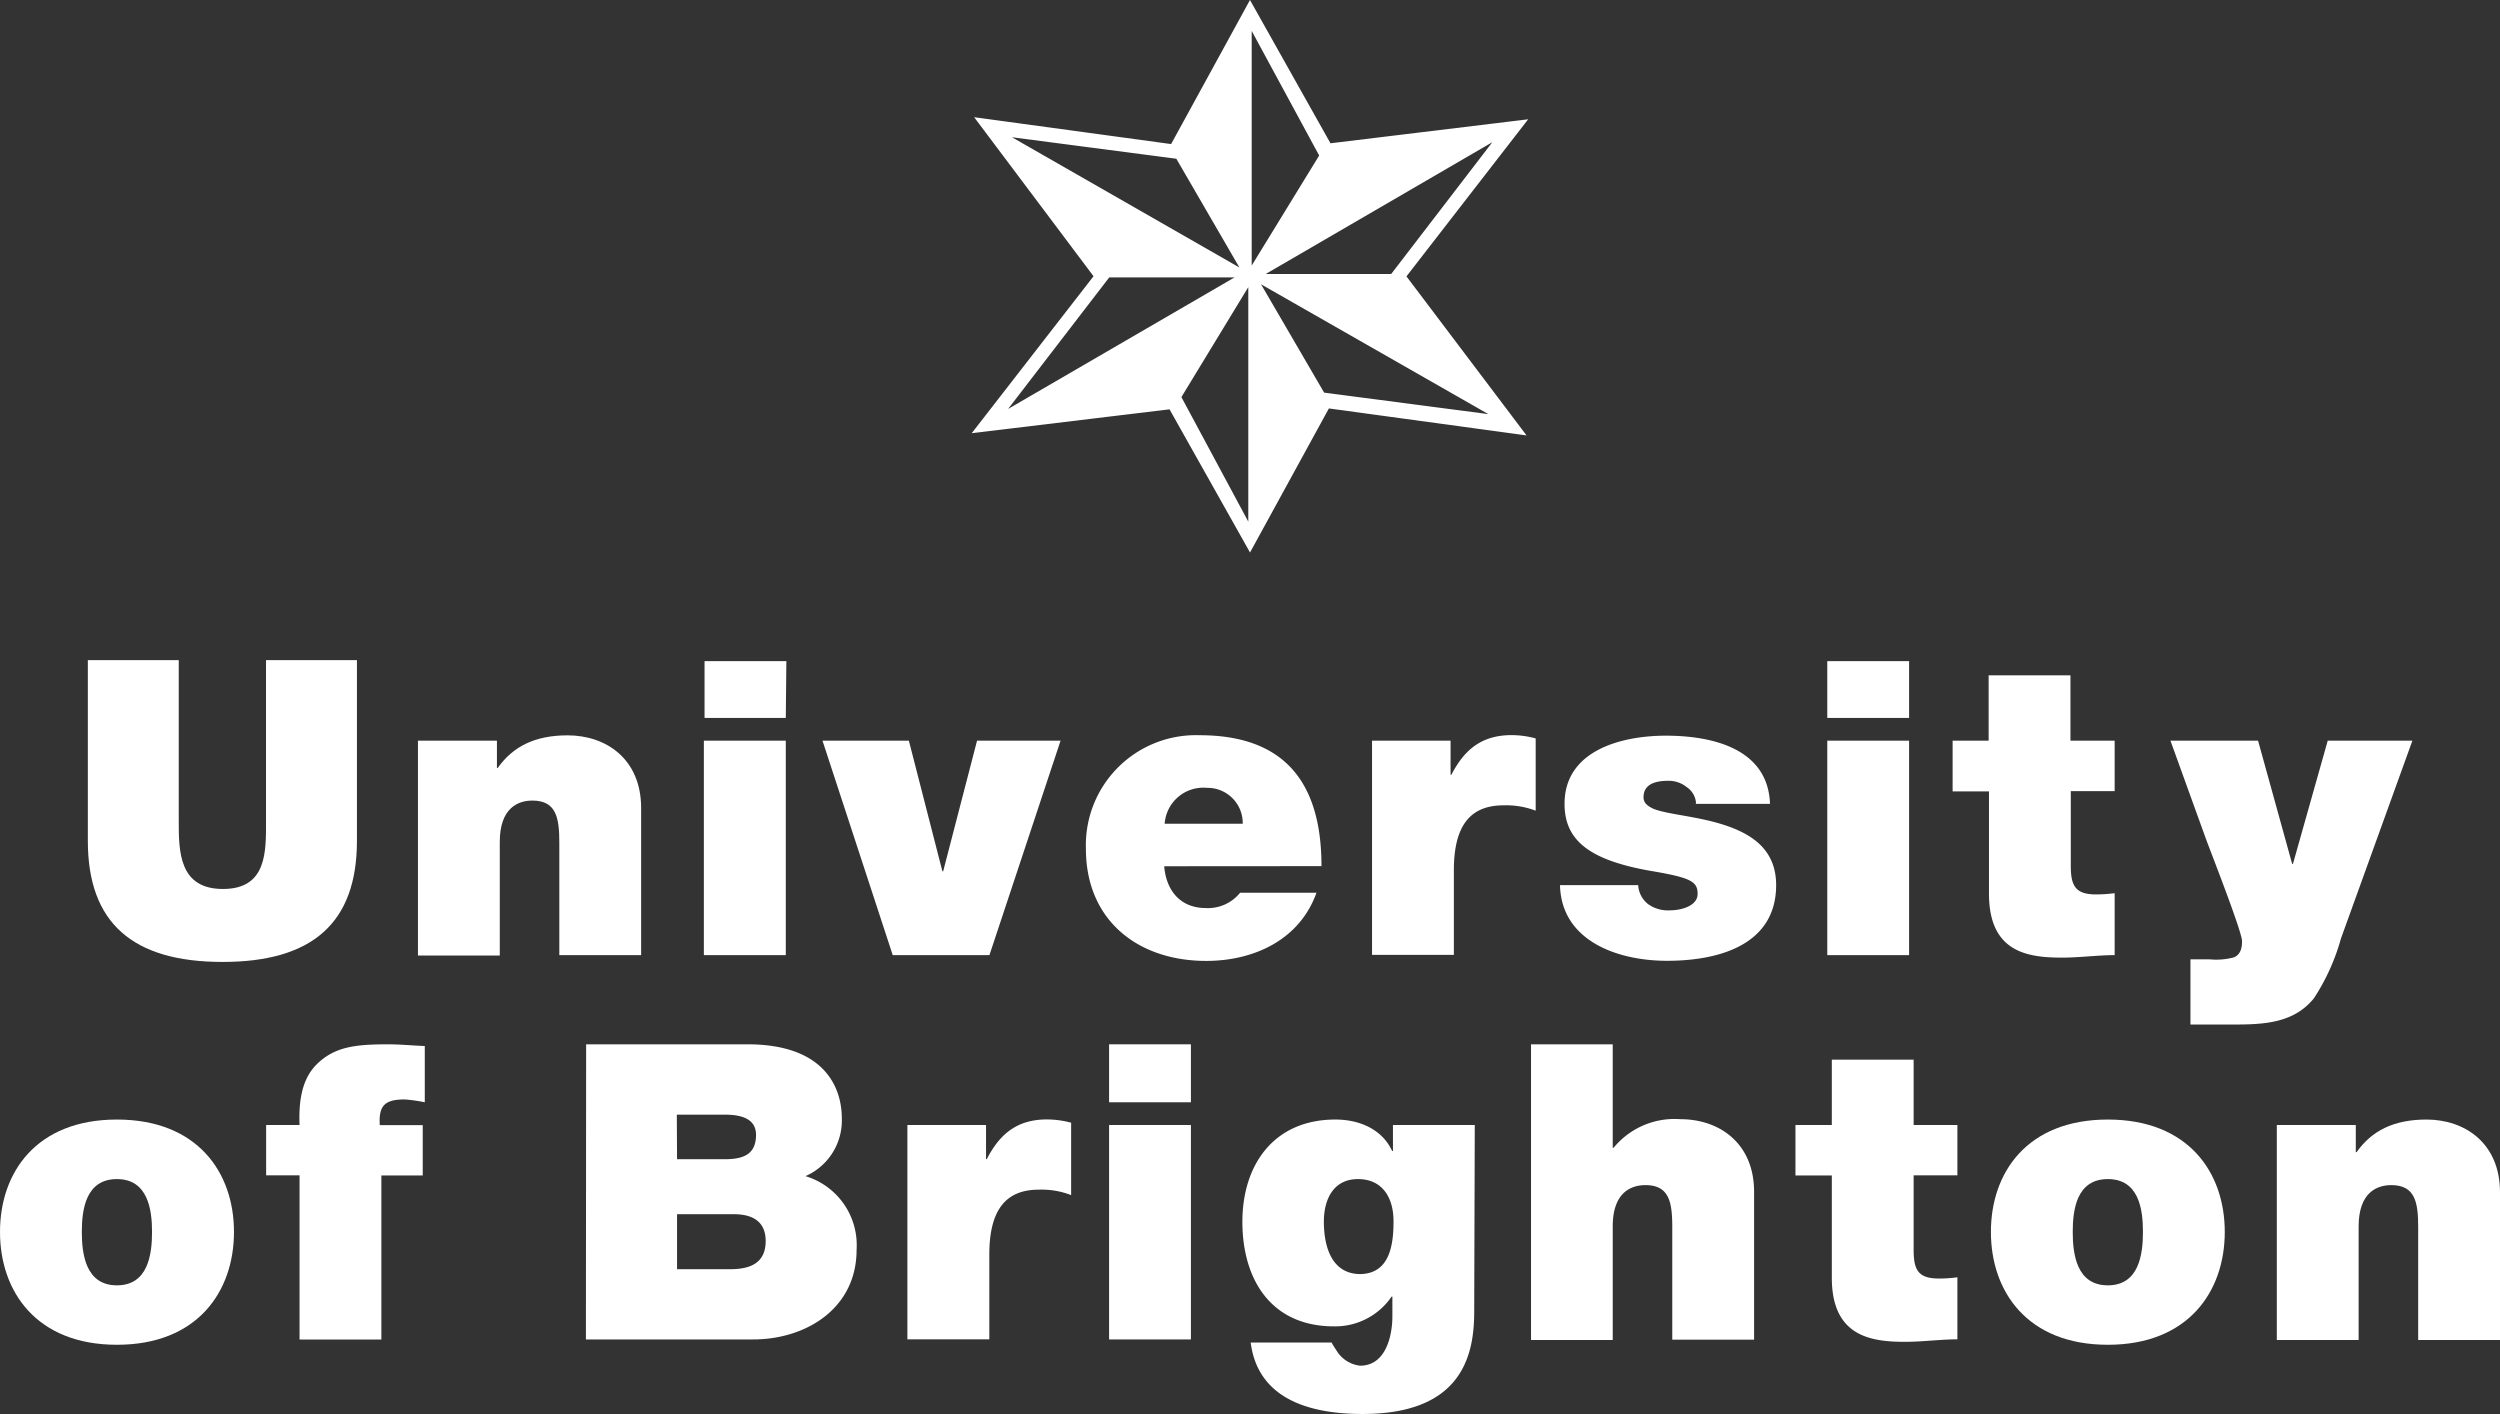
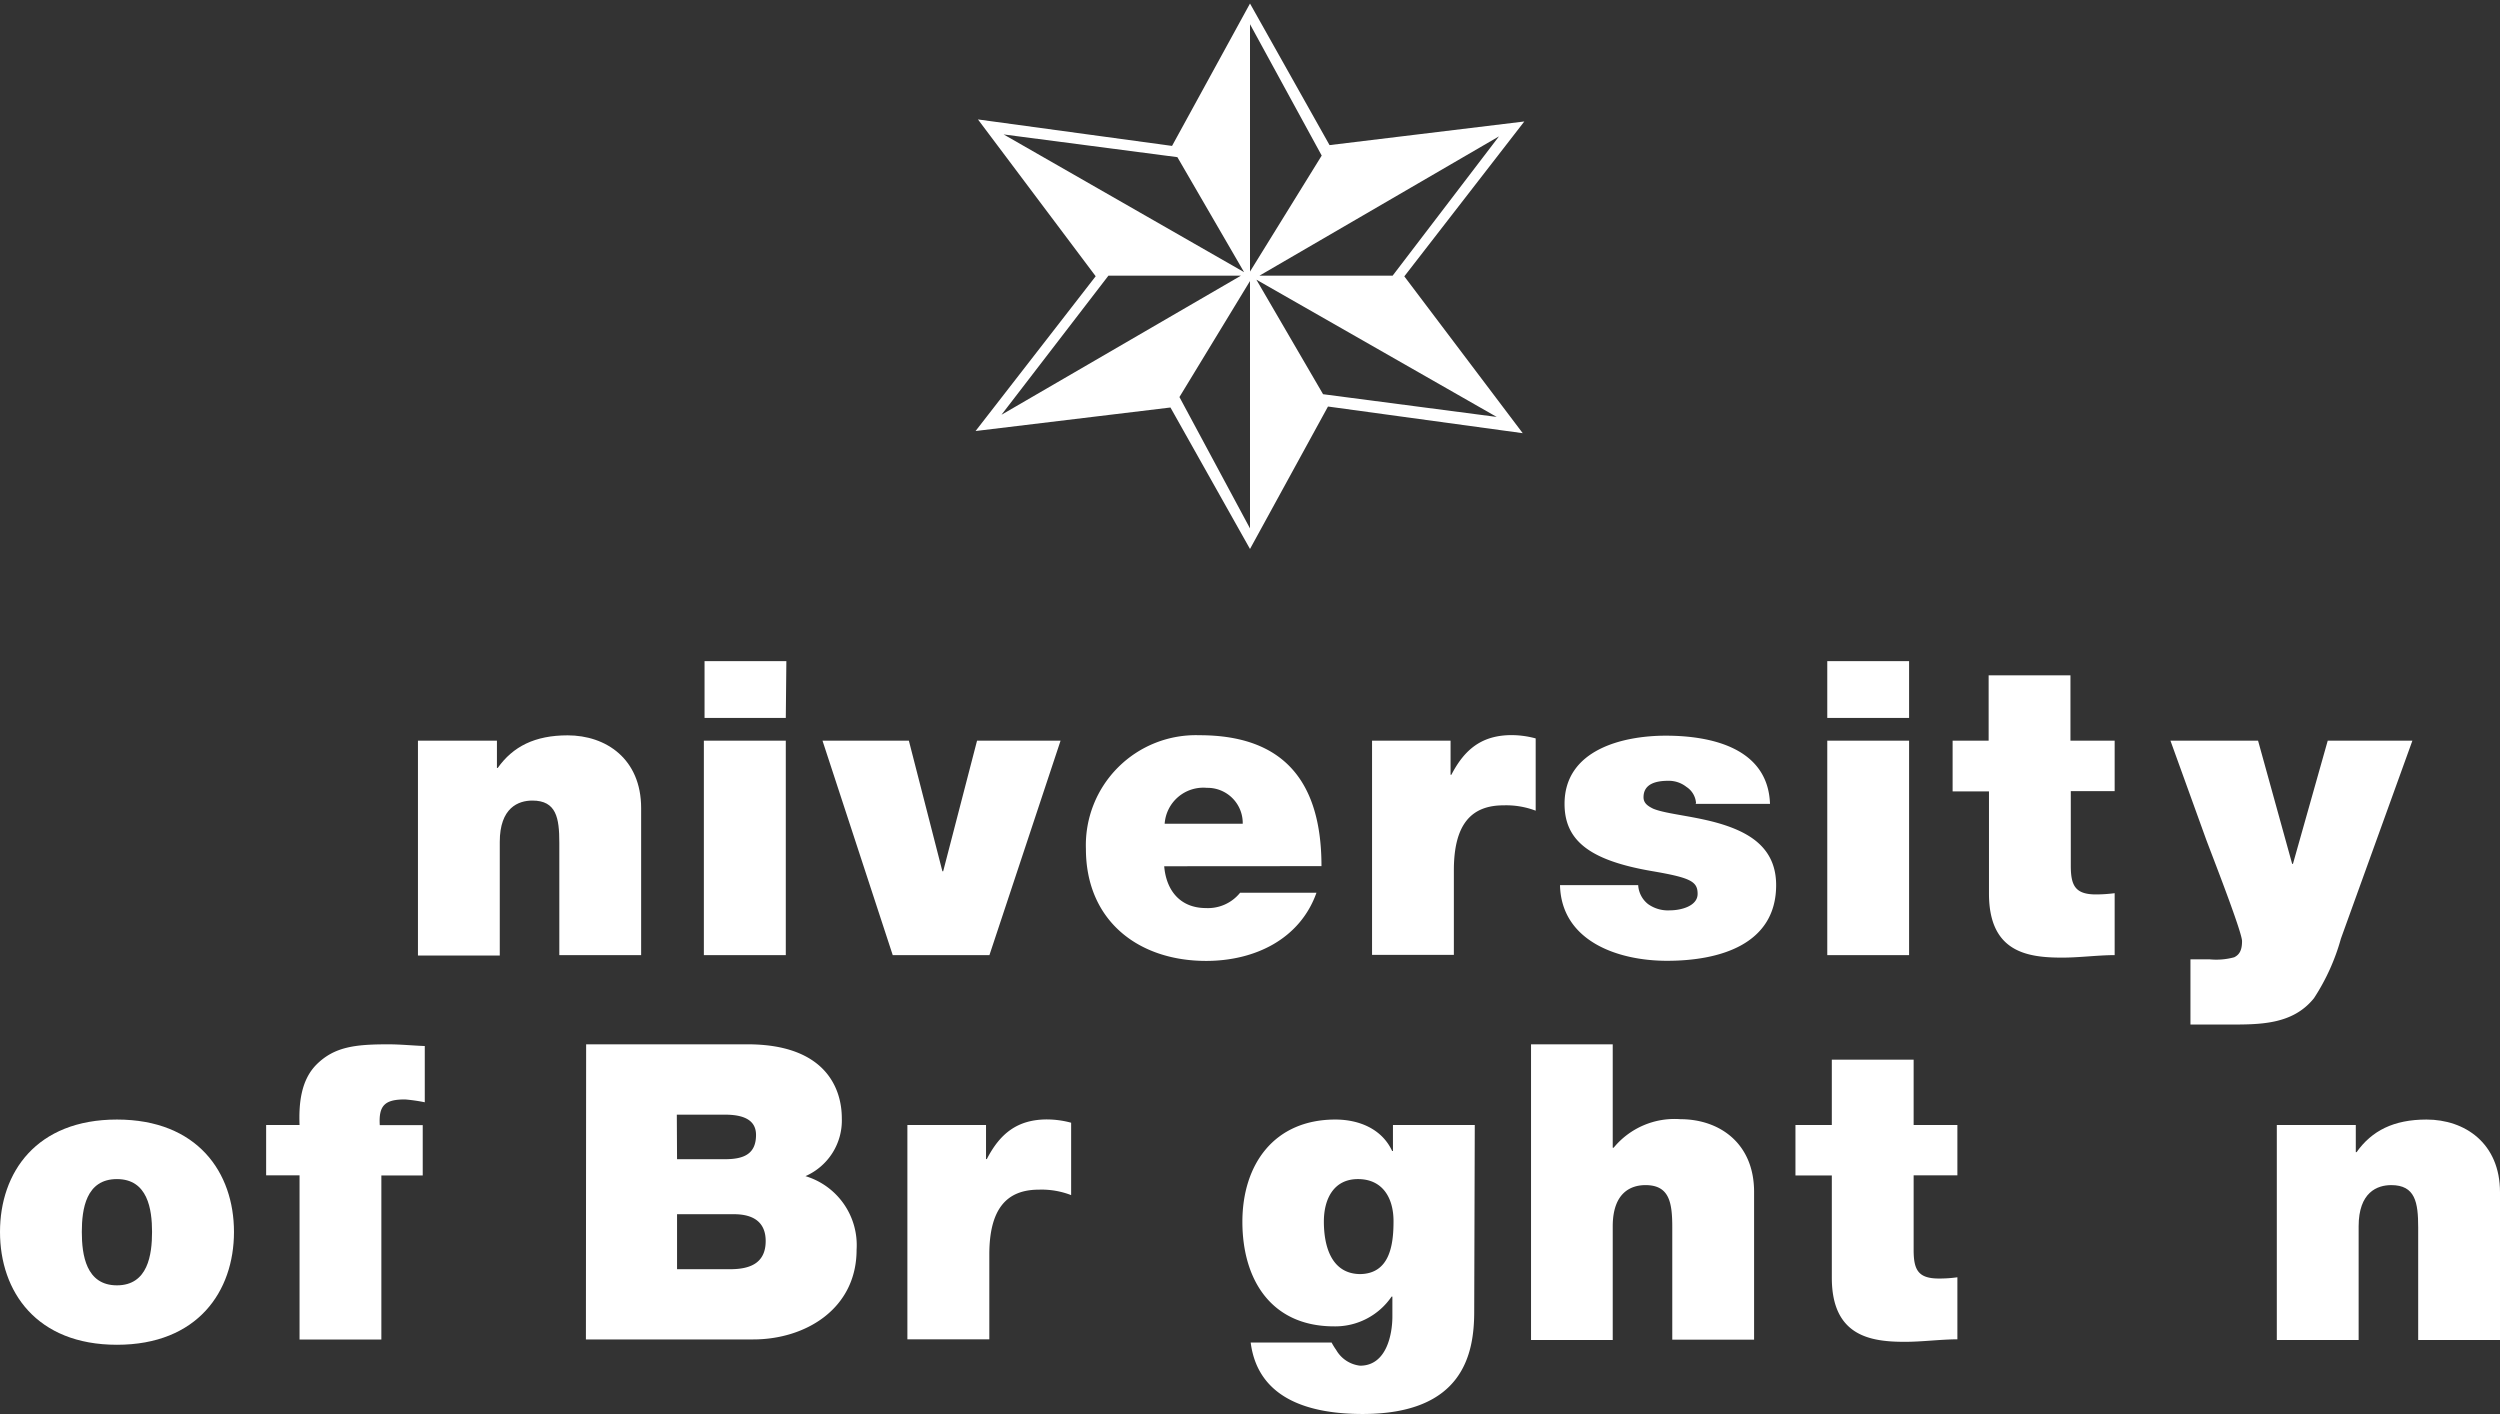
<svg xmlns="http://www.w3.org/2000/svg" viewBox="0 0 220 124.45">
  <rect x="0" y="0" width="220" height="124.45" fill="#333333" stroke="none" />
  <defs>
    <style>.cls-1,.cls-2{fill:#fff;}.cls-2{stroke:#fff;stroke-miterlimit:3.86;stroke-width:0.3px;}</style>
  </defs>
  <g id="Layer_2" data-name="Layer 2">
    <g id="Layer_3" data-name="Layer 3">
      <path class="cls-1" d="M116.86,35.78,110,48.31l-7-12.45L85.85,37.93,96.42,24.31,86.06,10.51l17.08,2.33L110,.31l7,12.46,17.14-2.08L123.58,24.32,134,38.12l-17.09-2.34m-.6-22.09L110,2.13V23.9Zm6.24,10.57L131.91,12,110.83,24.26ZM103.61,13.83l-15.29-2,21.16,12.12Zm.18,21.11L110,46.5V24.73ZM97.54,24.26,88.13,36.5,109.2,24.26Zm18.89,10.43,15.28,2L110.56,24.61Z" />
-       <path class="cls-2" d="M116.86,35.78,110,48.31l-7-12.45L85.85,37.93,96.42,24.31,86.06,10.51l17.08,2.33L110,.31l7,12.46,17.14-2.08L123.58,24.32,134,38.12Zm-.6-22.09L110,2.13V23.9Zm6.24,10.57L131.91,12,110.83,24.26ZM103.61,13.83l-15.29-2,21.16,12.12Zm.18,21.11L110,46.5V24.73ZM97.54,24.26,88.13,36.5,109.2,24.26Zm18.89,10.43,15.28,2L110.56,24.61Z" />
-       <path class="cls-1" d="M31.41,74c0,7.2-3.9,10.65-11.82,10.65S7.73,81.22,7.73,74V58.09h8V72.23c0,2.66,0,6,3.89,6s3.79-3.31,3.79-6V58.09h8V74" />
      <path class="cls-1" d="M36.78,65.18h6.95v2.4h.07c1.34-1.89,3.27-2.87,6.15-2.87,3.38,0,6.47,2.07,6.47,6.4V84.05h-7.2V74.16c0-2.18-.26-3.71-2.37-3.71-1.23,0-2.87.62-2.87,3.64v10h-7.2V65.18" />
      <path class="cls-1" d="M61.94,65.18h7.21V84.05H61.94V65.18m7.21-2H62v-5h7.2Z" />
      <polyline class="cls-1" points="87.07 84.05 78.56 84.05 72.38 65.18 79.98 65.18 82.93 76.67 83 76.67 85.98 65.18 93.33 65.18 87.07 84.05" />
      <path class="cls-1" d="M109.36,72.49a3.1,3.1,0,0,0-3.16-3.16,3.41,3.41,0,0,0-3.71,3.16h6.87m-6.91,3.74c.18,2.15,1.42,3.68,3.68,3.68a3.63,3.63,0,0,0,3-1.35h6.72c-1.45,4.08-5.42,6-9.71,6-6,0-10.58-3.57-10.58-9.86a9.68,9.68,0,0,1,10-10c7.5,0,10.73,4.18,10.73,11.52Z" />
      <path class="cls-1" d="M120.74,65.18h6.91v3h.07c1.17-2.26,2.7-3.49,5.32-3.49a8.25,8.25,0,0,1,2.1.29v6.36a7.33,7.33,0,0,0-2.83-.47c-2.84,0-4.37,1.67-4.37,5.71v7.45h-7.2V65.18" />
      <path class="cls-1" d="M149.25,70.67a1.85,1.85,0,0,0-.84-1.42,2.5,2.5,0,0,0-1.6-.54c-1,0-2.18.22-2.18,1.45,0,.55.44.8.84,1,1.2.51,3.92.66,6.33,1.46s4.5,2.18,4.5,5.27c0,5.24-5,6.66-9.6,6.66-4.43,0-9.31-1.79-9.42-6.66h6.88a2.29,2.29,0,0,0,.87,1.67,3,3,0,0,0,1.93.55c.94,0,2.43-.36,2.43-1.45s-.61-1.42-4-2c-5.49-.94-7.71-2.68-7.71-5.92,0-4.77,5.13-6,8.91-6,4.07,0,9,1.12,9.17,6h-6.55" />
      <path class="cls-1" d="M160.81,65.18H168V84.05h-7.2V65.18m7.2-2h-7.2v-5H168Z" />
      <path class="cls-1" d="M182.23,65.18h3.86v4.44h-3.86V76.2c0,1.74.4,2.51,2.22,2.51a12.91,12.91,0,0,0,1.64-.11v5.45c-1.46,0-3.09.22-4.62.22-3.06,0-6.44-.47-6.44-5.63v-9h-3.2V65.18H175V59.43h7.2v5.75" />
      <path class="cls-1" d="M206,82.6a18.64,18.64,0,0,1-2.37,5.24c-1.89,2.36-4.8,2.32-7.6,2.32h-3.27V84.42h1.67a6,6,0,0,0,2.18-.18c.44-.22.69-.59.69-1.42s-2.76-7.86-3.16-8.95L191,65.18h7.71l3,10.84h.07l3.06-10.84h7.45L206,82.6" />
      <path class="cls-1" d="M10.29,118.34C3.2,118.34,0,113.65,0,108.41s3.2-9.89,10.29-9.89,10.3,4.66,10.3,9.89-3.2,9.93-10.3,9.93m0-14.58c-2.73,0-3.09,2.65-3.09,4.65s.36,4.7,3.09,4.7,3.09-2.7,3.09-4.7S13,103.76,10.29,103.76Z" />
      <path class="cls-1" d="M26.36,103.43H23.42V99h2.94c-.07-1.86.11-3.93,1.49-5.32,1.57-1.56,3.38-1.78,6.3-1.78,1.09,0,2.14.11,3.23.15V97a14.88,14.88,0,0,0-1.74-.25c-1.75,0-2.33.51-2.22,2.26H37.2v4.43H33.56v14.44h-7.2V103.43" />
      <path class="cls-1" d="M59.56,111.69h4.7c1.67,0,3.12-.48,3.12-2.48,0-1.52-.91-2.36-2.8-2.36h-5v4.84m-8-19.79H65.78c6.84,0,8.3,3.86,8.3,6.51a5.35,5.35,0,0,1-3.2,5.09,6.34,6.34,0,0,1,4.5,6.48c0,5.2-4.5,7.89-9.09,7.89H51.56Zm8,10.11h4.22c1.68,0,2.73-.47,2.73-2.14,0-1.31-1.09-1.78-2.73-1.78H59.56Z" />
      <path class="cls-1" d="M79.85,99h6.92v3h.07c1.16-2.25,2.69-3.49,5.31-3.49a8.26,8.26,0,0,1,2.11.29v6.37a7.16,7.16,0,0,0-2.84-.48c-2.83,0-4.36,1.68-4.36,5.71v7.46H79.85V99" />
-       <path class="cls-1" d="M97.6,99h7.2v18.87H97.6V99m7.2-2H97.6V91.9h7.2Z" />
      <path class="cls-1" d="M119.63,112.12c2.66,0,3-2.54,3-4.65s-1-3.71-3.13-3.71-3,1.74-3,3.74c0,2.15.65,4.62,3.23,4.62m10,3.31c0,3.75-1,9-9.82,9-4.47,0-9.2-1.2-9.85-6.29h7.12a5.48,5.48,0,0,0,.4.65,2.78,2.78,0,0,0,2.11,1.39c2.33,0,2.84-2.77,2.84-4.33v-1.75h-.07a6,6,0,0,1-5.06,2.62c-5.56,0-8.07-4.14-8.07-9.2s2.8-9,8.18-9c2.11,0,4.11.84,5,2.77h.07V99h7.2Z" />
      <path class="cls-1" d="M134.73,91.9h7.19V101H142a6.94,6.94,0,0,1,5.89-2.51c3.38,0,6.47,2.08,6.47,6.4v13h-7.2V108c0-2.19-.26-3.71-2.36-3.71-1.24,0-2.88.62-2.88,3.63v10h-7.19v-26" />
      <path class="cls-1" d="M168.4,99h3.85v4.43H168.4V110c0,1.75.4,2.51,2.22,2.51a11.16,11.16,0,0,0,1.63-.11v5.46c-1.45,0-3.09.22-4.62.22-3,0-6.43-.48-6.43-5.64v-9H158V99h3.2V93.25h7.2V99" />
-       <path class="cls-1" d="M185.49,118.34c-7.09,0-10.29-4.69-10.29-9.93s3.2-9.89,10.29-9.89,10.29,4.66,10.29,9.89-3.2,9.93-10.29,9.93m0-14.58c-2.73,0-3.09,2.65-3.09,4.65s.36,4.7,3.09,4.7,3.09-2.7,3.09-4.7S188.22,103.76,185.49,103.76Z" />
      <path class="cls-1" d="M200.36,99h6.95v2.39h.07c1.34-1.89,3.27-2.87,6.15-2.87,3.38,0,6.47,2.08,6.47,6.4v13h-7.2V108c0-2.19-.26-3.71-2.37-3.71-1.23,0-2.87.62-2.87,3.63v10h-7.2V99" />
    </g>
  </g>
</svg>